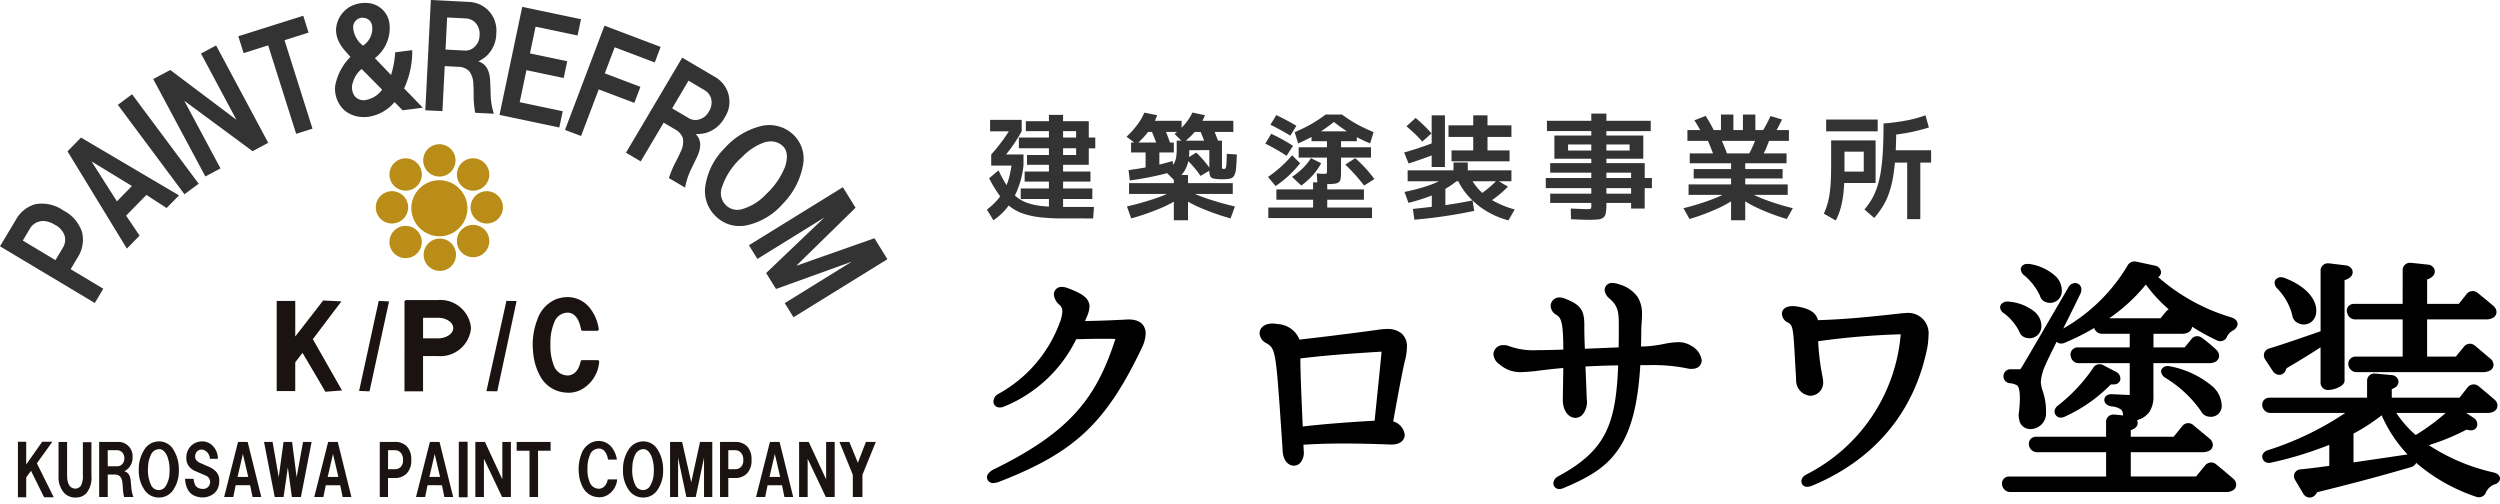
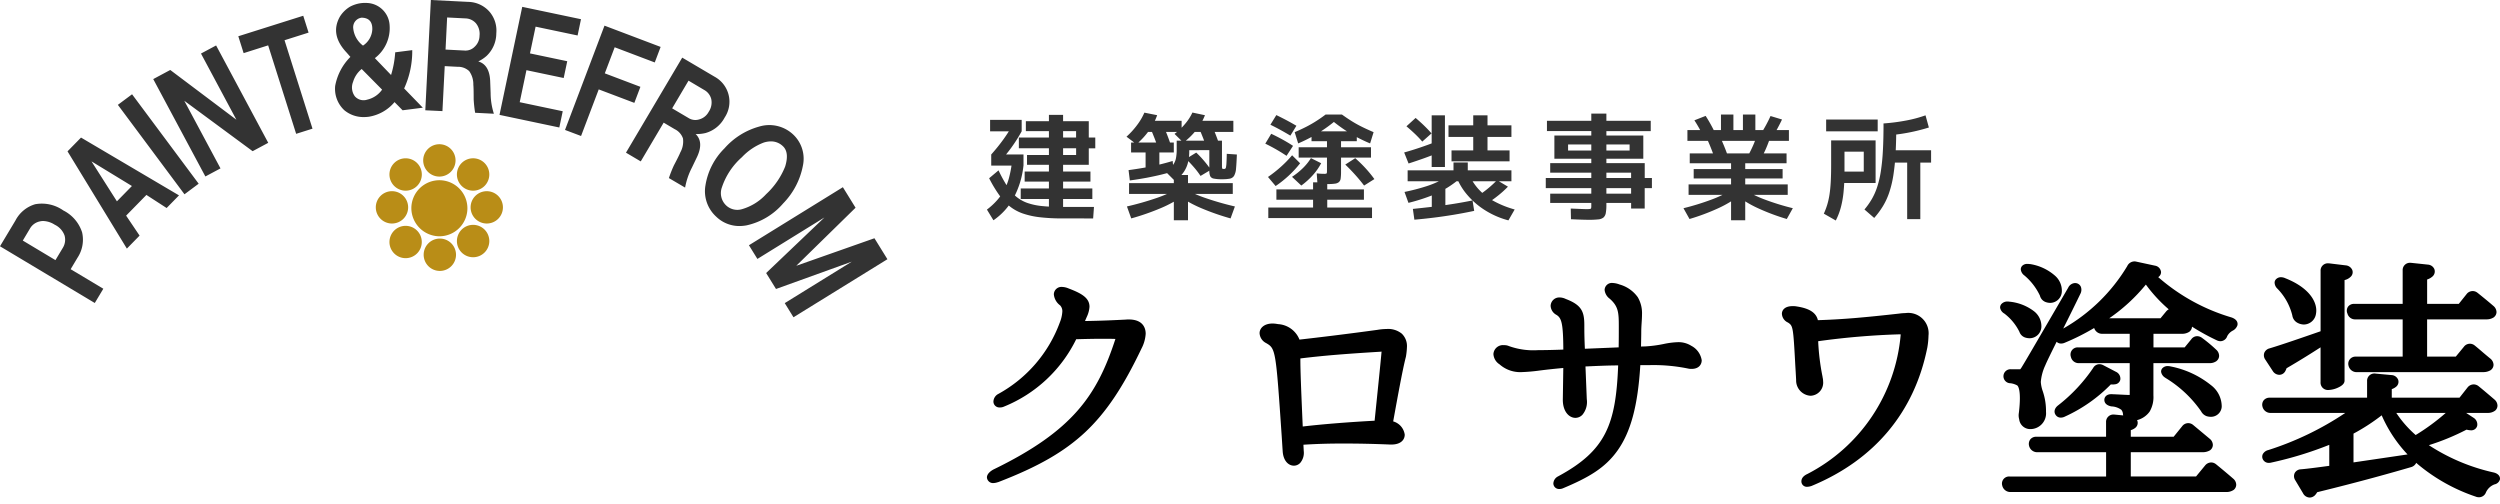
<svg xmlns="http://www.w3.org/2000/svg" id="グループ_36627" data-name="グループ 36627" width="301.49" height="60.81" viewBox="0 0 301.49 60.81">
  <g id="グループ_36528" data-name="グループ 36528" transform="translate(119.02 13.572)">
    <path id="合体_55" data-name="合体 55" d="M158.711,27.949l-.928-1.553a.886.886,0,0,1-.072-.873.867.867,0,0,1,.727-.451c.91-.078,2.084-.236,3.443-.42V22.121a44.08,44.08,0,0,1-6.98,2.135,1.171,1.171,0,0,1-.3.039.777.777,0,0,1-.754-.486.7.7,0,0,1,.016-.564,1.013,1.013,0,0,1,.654-.492,36.57,36.57,0,0,0,9.295-4.482h-8.992a.986.986,0,0,1-1-.783.862.862,0,0,1,.152-.736.9.9,0,0,1,.727-.318h11.742v-1.99a.879.879,0,0,1,.9-.928.8.8,0,0,1,.123.012l1.918.178a.9.9,0,0,1,.811.582.764.764,0,0,1-.252.826l-.023.018a1.572,1.572,0,0,1-.5.268v1.035h8.166l.973-1.236a.96.96,0,0,1,.736-.369.97.97,0,0,1,.576.2l.012.012c.5.4,1.336,1.113,1.906,1.6a1,1,0,0,1,.379.744.8.8,0,0,1-.291.615l-.027.016a1.41,1.41,0,0,1-.871.252h-2.594l.889.582a.945.945,0,0,1,.453.949.714.714,0,0,1-.6.559l-.045.012h-.045a2.479,2.479,0,0,1-.6-.084,28.213,28.213,0,0,1-4.545,1.873,23.677,23.677,0,0,0,7.781,3.285c.5.107.8.4.8.756v.061l-.018.057a.841.841,0,0,1-.621.564.769.769,0,0,0-.078.027,1.836,1.836,0,0,0-.982.951.89.89,0,0,1-.834.58,1.09,1.09,0,0,1-.346-.055l-.006-.006a21.663,21.663,0,0,1-7.059-3.947c-.051-.049-.105-.094-.162-.139a.964.964,0,0,1-.648.52l-.018.006c-2.246.654-5.852,1.682-11.277,3.012a1.763,1.763,0,0,1-.3.4l-.027.023-.027.021a.9.9,0,0,1-.549.2A.929.929,0,0,1,158.711,27.949Zm6.092-7.182v3.471l6.518-.961a16.387,16.387,0,0,1-3.119-4.717A23.965,23.965,0,0,1,164.8,20.768Zm7.5.168a25.9,25.9,0,0,0,3.627-2.666h-5.969A13.244,13.244,0,0,0,172.3,20.936Zm-48.865,6.875a1,1,0,0,1-.994-.771l-.006-.023a.855.855,0,0,1,.883-1.078h11.646V23.01h-8.287a1,1,0,0,1-1-.766l-.006-.023a.916.916,0,0,1,.162-.771.9.9,0,0,1,.717-.307h8.41v-1.75a.88.88,0,0,1,.912-.928c.039,0,.078.006.117.006l1.039.1a.287.287,0,0,1-.012-.062l-.01-.033-.006-.033a.9.9,0,0,0-.2-.549,2.18,2.18,0,0,0-1.158-.408l-.039,0c-.7-.141-.85-.51-.85-.795,0-.33.264-.682.84-.682a1.241,1.241,0,0,1,.145.006c.184.006.4.018.627.027.564.029,1.207.063,1.408.063h.039V12.268h-6.127a.955.955,0,0,1-.967-.76.863.863,0,0,1,.873-1.141h6.221V8.729h-3.309a1,1,0,0,1-.979-.7A27.634,27.634,0,0,1,130,9.8a1.113,1.113,0,0,1-.457.105A.771.771,0,0,1,129,9.691c-.67,1.352-1.219,2.465-1.375,2.861l-.006.01a5.841,5.841,0,0,0-.525,1.969,4.12,4.12,0,0,0,.236,1.123,7.385,7.385,0,0,1,.391,2.492,1.9,1.9,0,0,1-1.973,2.074,1.337,1.337,0,0,1-1.264-1.186,1.756,1.756,0,0,1-.039-.76c.363-3-.184-3.314-.207-3.326l-.021-.01a2.243,2.243,0,0,0-.783-.246.845.845,0,1,1,.1-1.684h1.078a2.13,2.13,0,0,0,.207-.3c.508-.834.508-.834,5.572-9.529a.966.966,0,0,1,.838-.57.859.859,0,0,1,.264.045l.027.012a.732.732,0,0,1,.408.406,1.039,1.039,0,0,1-.045.8l-.006.01c-.553,1.152-1.324,2.705-2.08,4.215A21.194,21.194,0,0,0,137.518.564.963.963,0,0,1,138.391,0a.927.927,0,0,1,.25.033l2.23.48a.868.868,0,0,1,.721.754.7.7,0,0,1-.34.627,23.5,23.5,0,0,0,8.857,4.867l.029.012c.76.285.7.777.67.916a1.139,1.139,0,0,1-.6.676,1.6,1.6,0,0,0-.633.643.876.876,0,0,1-.814.615,1.042,1.042,0,0,1-.414-.094l-.012-.006a26.715,26.715,0,0,1-3.006-1.654.831.831,0,0,1-.3.592L145,8.488l-.033.018a1.553,1.553,0,0,1-.828.223h-3.459v1.639h3.762l.8-.979a.872.872,0,0,1,.709-.375,1.019,1.019,0,0,1,.609.225,17.82,17.82,0,0,1,1.7,1.42l.012.01a1.011,1.011,0,0,1,.324.738.8.8,0,0,1-.3.592l-.021.023a1.4,1.4,0,0,1-.84.246h-6.762v3.885a3.482,3.482,0,0,1-.453,1.955,2.688,2.688,0,0,1-1.52,1.033.885.885,0,0,1,.045.107.763.763,0,0,1-.252.816l-.018.016a1.653,1.653,0,0,1-.531.27v.793h5.17l1.029-1.27a.906.906,0,0,1,1.307-.162l.023.018,1.984,1.654a.99.99,0,0,1,.385.744.8.8,0,0,1-.295.613l-.035.029-.033.021a1.708,1.708,0,0,1-.855.219h-8.68v2.928h7.869l1.09-1.324a.961.961,0,0,1,.732-.369.928.928,0,0,1,.576.207l.018.012c.418.34,1.318,1.084,2.051,1.721a.981.981,0,0,1,.379.738.807.807,0,0,1-.289.619l-.035.023-.033.021a1.55,1.55,0,0,1-.832.225Zm11.9-20.953h6.188l.67-.811a1.07,1.07,0,0,1,.324-.27,17.655,17.655,0,0,1-2.756-2.984A21.157,21.157,0,0,1,135.344,6.857ZM68.309,26.771a1.009,1.009,0,0,1,.564-.846l.029-.016c5.74-3.1,6.947-6.248,7.221-13.369-1.437.012-2.693.072-3.818.123a.879.879,0,0,0-.123.006l.158,3.939a2.406,2.406,0,0,1-.521,1.879,1.168,1.168,0,0,1-.848.379c-.756,0-1.521-.748-1.521-2.18v-.006l.057-3.828c-1.135.1-2.051.207-2.807.3a21.172,21.172,0,0,1-2.3.2,3.757,3.757,0,0,1-2.588-.945,1.579,1.579,0,0,1-.732-1.234A1.152,1.152,0,0,1,62.363,10.1a1.313,1.313,0,0,1,.564.1,8.707,8.707,0,0,0,3.543.5c.754,0,1.727-.018,3.041-.068-.018-3.2-.219-3.816-.84-4.191a1.3,1.3,0,0,1-.691-1.09,1.046,1.046,0,0,1,1.1-1.006,1.783,1.783,0,0,1,.727.184c1.924.732,2.236,1.533,2.236,3.164,0,.643,0,1.363.066,2.84l4.074-.168c.018-.816.018-1.66.018-2.549,0-1.631-.045-2.393-1.084-3.309a1.5,1.5,0,0,1-.627-1.072.872.872,0,0,1,.979-.834,2.627,2.627,0,0,1,.822.18,4.024,4.024,0,0,1,2.2,1.537A3.8,3.8,0,0,1,79,6.371c0,.34-.023.693-.045,1.033s-.045.711-.045,1.068c0,.418-.012.82-.018,1.207-.006.2-.006.4-.012.586l.531-.016a15.019,15.019,0,0,0,2.17-.285,9.681,9.681,0,0,1,1.748-.225,2.882,2.882,0,0,1,1.621.441A2.377,2.377,0,0,1,86.2,11.92c0,.48-.318,1.041-1.219,1.041a1.658,1.658,0,0,1-.445-.045,20.777,20.777,0,0,0-4.684-.408H78.795c-.291,4.861-1.146,8.047-2.75,10.3-1.51,2.129-3.543,3.275-6.545,4.537a1.078,1.078,0,0,1-.48.1A.681.681,0,0,1,68.309,26.771Zm29.912-.242c0-.373.246-.676.732-.9a20.9,20.9,0,0,0,11.24-16.768V8.807a.217.217,0,0,0-.1-.016,90.778,90.778,0,0,0-9.848.832,27.628,27.628,0,0,0,.525,4.275v.012c.006.039.012.072.018.111a1.962,1.962,0,0,1,.051.42,1.577,1.577,0,0,1-1.521,1.76,1.851,1.851,0,0,1-1.732-1.91c-.033-.643-.066-1.219-.1-1.744-.25-4.7-.279-4.773-.883-5.176a1.215,1.215,0,0,1-.732-1.062c0-.424.336-.916,1.281-.916a2.383,2.383,0,0,1,.52.039c1.52.234,2.33.754,2.537,1.654,3.141-.1,5.713-.34,9.787-.793a6.339,6.339,0,0,1,.775-.062,2.456,2.456,0,0,1,2.779,2.717,9.517,9.517,0,0,1-.152,1.492l-.006.018c-1.564,7.729-6.365,13.463-13.887,16.594l-.035.016a1.757,1.757,0,0,1-.547.111A.651.651,0,0,1,98.221,26.529ZM0,26.049c0-.475.537-.82.771-.949l.023-.012c9.584-4.656,12.5-8.965,14.7-15.738-.465-.021-1.018-.021-1.645-.021-.838,0-1.85.021-3.084.055a16.647,16.647,0,0,1-8.7,8.121,1.1,1.1,0,0,1-.514.105A.715.715,0,0,1,.783,16.9a1.083,1.083,0,0,1,.631-.939l.006-.006a16.2,16.2,0,0,0,7.373-8.6,4.185,4.185,0,0,0,.3-1.291A1.029,1.029,0,0,0,8.826,5.3,1.859,1.859,0,0,1,8.07,3.973a.912.912,0,0,1,1.008-.895,2.164,2.164,0,0,1,.781.186c1.588.6,2.51,1.15,2.51,2.207a3.327,3.327,0,0,1-.336,1.236l-.006.016-.2.465c1.816-.023,3.65-.107,4.936-.174C16.879,7,17,7,17.1,7c1.85,0,2.045,1.2,2.045,1.717a4.354,4.354,0,0,1-.463,1.705l-.006.01c-2.27,4.768-4.314,7.8-6.824,10.162-2.533,2.363-5.668,4.168-10.486,6.02l-.021,0a1.854,1.854,0,0,1-.576.117A.733.733,0,0,1,0,26.049Zm35.67-3.113c-.045-.664-.084-1.291-.123-1.883-.7-10.334-.732-10.541-1.85-11.189l-.006-.006a1.421,1.421,0,0,1-.811-1.207c0-.559.492-1.162,1.582-1.162a3.61,3.61,0,0,1,.559.057l.1.016a2.964,2.964,0,0,1,2.57,1.867c2.135-.24,5.6-.654,9.424-1.18a6.95,6.95,0,0,1,1.09-.1,2.606,2.606,0,0,1,1.826.564,2.071,2.071,0,0,1,.621,1.615,8.4,8.4,0,0,1-.123,1.156l-.012.051c-.4,1.559-.943,4.566-1.525,7.758a1.928,1.928,0,0,1,1.393,1.6c0,.576-.426,1.191-1.615,1.191h-.135c-2.012-.084-3.857-.123-5.65-.123-1.756,0-3.264.045-4.818.145l.039.75a1.882,1.882,0,0,1-.43,1.447,1.05,1.05,0,0,1-.76.33C36.408,24.631,35.76,24.109,35.67,22.936ZM37.8,11.7c-.006,1.3.078,3.5.285,8.209,2.48-.289,5.455-.525,8.668-.7.363-3.527.766-7.445.822-8.16a.853.853,0,0,1,.027-.168H47.6C43.119,11.154,40.654,11.355,37.8,11.7ZM128.877,18.5c-.213-.3-.189-.77.324-1.156a19.693,19.693,0,0,0,4.2-4.488.868.868,0,0,1,.76-.463,1.036,1.036,0,0,1,.5.139l1.5.783a.9.9,0,0,1,.52.949.714.714,0,0,1-.654.555,1.551,1.551,0,0,1-.486.01,18.35,18.35,0,0,1-5.521,3.873,1.1,1.1,0,0,1-.514.135A.725.725,0,0,1,128.877,18.5Zm18.248.174a1.214,1.214,0,0,1-.682-.564l-.033-.057a14.1,14.1,0,0,0-4.275-4l-.033-.027a1.029,1.029,0,0,1-.5-.7.589.589,0,0,1,.174-.465.854.854,0,0,1,.631-.24,1.636,1.636,0,0,1,.352.045,11.207,11.207,0,0,1,4.852,2.252,3.231,3.231,0,0,1,1.3,2.615,1.3,1.3,0,0,1-1.314,1.207A1.76,1.76,0,0,1,147.125,18.672Zm13.705-4.113v-4.2c-1.045.676-2.432,1.549-4.1,2.521a1.937,1.937,0,0,1-.189.412l-.012.018-.016.021a.818.818,0,0,1-.66.342.947.947,0,0,1-.787-.459l-.9-1.375a.9.9,0,0,1-.123-.814.922.922,0,0,1,.643-.543c1.393-.414,3.867-1.27,6.148-2.062V1.15a.874.874,0,0,1,.91-.922.907.907,0,0,1,.123.006h.006l1.979.24a.943.943,0,0,1,.8.553.744.744,0,0,1-.145.777,1.532,1.532,0,0,1-.783.447V14.379c0,.32-.252.594-.777.834a3,3,0,0,1-1.223.295A.888.888,0,0,1,160.83,14.559Zm4.369-1.207a1,1,0,0,1-.994-.771l-.006-.021a.863.863,0,0,1,.883-1.08h5.65V6.99h-5.711a.948.948,0,0,1-.951-.709l-.033-.072-.016-.062a.852.852,0,0,1,.145-.715.889.889,0,0,1,.732-.312h5.834V1.09a.874.874,0,0,1,.906-.924.907.907,0,0,1,.123.006l2.012.213a.919.919,0,0,1,.771.52.8.8,0,0,1-.129.822l-.021.027-.018.018a1.751,1.751,0,0,1-.693.408V5.119H177.5l.938-1.174a.917.917,0,0,1,1.309-.168l.018.012c.52.418,1.273,1.027,1.9,1.57a1,1,0,0,1,.385.748.8.8,0,0,1-.3.609l-.027.029-.039.021a1.546,1.546,0,0,1-.826.223h-7.178v4.488h3.461l.967-1.174a.9.9,0,0,1,1.313-.162l.012.006c.234.191.547.453.877.738s.666.564.984.826l.01.006a1.012,1.012,0,0,1,.387.744.8.8,0,0,1-.3.615l-.033.027-.033.021a1.664,1.664,0,0,1-.861.225ZM125.256,9.193a1.1,1.1,0,0,1-.744-.705,6.244,6.244,0,0,0-1.816-2.2,1.012,1.012,0,0,1-.508-.682.617.617,0,0,1,.178-.492.975.975,0,0,1,.717-.279,1.226,1.226,0,0,1,.184.016h.006a5.782,5.782,0,0,1,3.008,1.164,2.279,2.279,0,0,1,.883,1.85,1.428,1.428,0,0,1-1.426,1.4A1.78,1.78,0,0,1,125.256,9.193ZM158,7.377a1.182,1.182,0,0,1-.57-.828l-.006-.033a7.009,7.009,0,0,0-1.793-3.225l-.012-.012a1.033,1.033,0,0,1-.33-.76.613.613,0,0,1,.258-.447.818.818,0,0,1,.508-.168,1.339,1.339,0,0,1,.475.1l.006.006c3.131,1.225,3.969,3.08,3.744,4.293a1.5,1.5,0,0,1-1.453,1.307A1.681,1.681,0,0,1,158,7.377ZM127.648,4.889l-.023-.01a1.094,1.094,0,0,1-.637-.75A7.185,7.185,0,0,0,125.121,1.7a1.042,1.042,0,0,1-.441-.721.609.609,0,0,1,.18-.457A.834.834,0,0,1,125.469.3a2.21,2.21,0,0,1,.307.023l.051,0a5.946,5.946,0,0,1,2.979,1.4,2.4,2.4,0,0,1,.822,1.928A1.419,1.419,0,0,1,128.213,5,1.668,1.668,0,0,1,127.648,4.889Z" transform="translate(0 17.954)" />
    <path id="パス_57629" data-name="パス 57629" d="M-49.518-.154v-1.12h-3.4V-2.548h3.4v-.826h-2.926V-4.592h2.926v-2.8h-3.626v-1.3h3.626v-2.73h1.708v2.73h1.568v-.77H-52.3v-1.2h7.588v1.974h.784v1.3h-.784V-5.4h-7.448V-6.58h5.922v-.812H-47.81v2.8h3.3v1.218h-3.3v.826h3.528v1.274H-47.81v1.12ZM-56.21,1.288-56.994,0a8.33,8.33,0,0,0,1.2-1.1,6.606,6.606,0,0,0,.882-1.253,6.811,6.811,0,0,0,.581-1.477,13.488,13.488,0,0,0,.343-1.785l1.4.308A10.547,10.547,0,0,1-53.8-1.365,7.736,7.736,0,0,1-56.21,1.288Zm-.266-6.594V-6.65h3.892v1.344Zm8.6,6.37A23.244,23.244,0,0,1-50.6.924,9.74,9.74,0,0,1-52.668.469a5.3,5.3,0,0,1-1.589-.875A7.018,7.018,0,0,1-55.545-1.8,15.858,15.858,0,0,1-56.728-3.78l1.134-.952a16.636,16.636,0,0,0,1.036,1.9,5.592,5.592,0,0,0,1.092,1.267,4.41,4.41,0,0,0,1.351.763,7.647,7.647,0,0,0,1.792.378q1.029.105,2.443.105h3.794l-.1,1.386Zm-7.742-6.622-.854-1.092A22.457,22.457,0,0,0-55-8.477a19.247,19.247,0,0,0,1.211-1.911l.98.952a17.939,17.939,0,0,1-1.26,1.988A22.733,22.733,0,0,1-55.622-5.558Zm-.994-3.878v-1.386h3.808v1.386ZM-34.454,1.288V-1.89h-5.4v-1.3h5.4v-.98h1.708v.98h5.4v1.3h-5.4V1.288Zm-5.138-.224L-40.11-.378a35.416,35.416,0,0,0,3.563-1.015,14.419,14.419,0,0,0,2.471-1.1l.644.9A14.24,14.24,0,0,1-35.973-.2,29.129,29.129,0,0,1-39.592,1.064Zm-.168-4.578-.154-1.246q1.036-.14,2.016-.315t1.827-.385q.847-.21,1.477-.406l.112,1.232q-.6.2-1.442.406t-1.82.392Q-38.724-3.654-39.76-3.514Zm1.9-1.316V-6.888h-1.75v-1.2h5.152v1.2H-36.2V-4.83Zm10.248,5.894A29.4,29.4,0,0,1-31.213-.2,14.747,14.747,0,0,1-33.768-1.6l.644-.9a14.419,14.419,0,0,0,2.471,1.1A35.416,35.416,0,0,0-27.09-.378ZM-38.962-7.882l-1.2-.91a9.583,9.583,0,0,0,1.274-1.4,7.276,7.276,0,0,0,.882-1.5l1.54.308a6.936,6.936,0,0,1-.98,1.855A9.259,9.259,0,0,1-38.962-7.882Zm2.548.28q-.182-.532-.4-1.085t-.441-1.071l1.5-.462q.224.518.441,1.064t.4,1.078Zm-1.568-1.764V-10.71h4.466v1.344Zm6.748,5.306a10.065,10.065,0,0,0-.812-1.064q-.462-.532-.938-.994l1.232-.756A12.325,12.325,0,0,1-30.8-5.866,12.427,12.427,0,0,1-29.988-4.8Zm-3.122.574-1.078-1.078a4.677,4.677,0,0,0,.84-.77,1.985,1.985,0,0,0,.385-.805,5.189,5.189,0,0,0,.1-1.141V-8.316h5.46v3.08A1.383,1.383,0,0,0-28.63-5a.1.1,0,0,0,.063.084.651.651,0,0,0,.161.014.289.289,0,0,0,.154-.035.315.315,0,0,0,.091-.2,3.887,3.887,0,0,0,.056-.539q.021-.378.035-1.05l1.218.084q-.042,1.078-.1,1.687a2.1,2.1,0,0,1-.238.882.769.769,0,0,1-.518.343,4.969,4.969,0,0,1-.945.07,4.69,4.69,0,0,1-.98-.077.588.588,0,0,1-.441-.308,1.706,1.706,0,0,1-.1-.679v-2.45l-2.422.014v.112a5.313,5.313,0,0,1-.2,1.547A3.5,3.5,0,0,1-33.4-4.34,3.777,3.777,0,0,1-34.356-3.486Zm1.05-4.592-1.064-1.05a7.438,7.438,0,0,0,1.288-1.225,5.96,5.96,0,0,0,.868-1.351l1.512.322a6.543,6.543,0,0,1-1.015,1.75A8.493,8.493,0,0,1-33.306-8.078Zm2.758.476q-.182-.532-.4-1.085t-.441-1.071l1.5-.462q.224.518.441,1.064t.4,1.078Zm-1.6-1.764V-10.71h4.872v1.344Zm9.086,10.388V-.252h5.4V-1.19h-4.424V-2.436h4.424V-3.29h1.708v.854h4.424V-1.19h-4.424v.938h5.4V1.022Zm.882-3.864L-23.1-3.934A15.309,15.309,0,0,0-21.5-5.2a13.519,13.519,0,0,0,1.309-1.351l.966.966A12.672,12.672,0,0,1-20.594-4.1,12.994,12.994,0,0,1-22.176-2.842Zm1.316-3.64q-.56-.378-1.19-.742t-1.372-.728l.714-1.19q.742.35,1.4.714t1.232.742ZM-19.082-2.9l-1.12-1.05a8.423,8.423,0,0,0,1.316-1.057,6.4,6.4,0,0,0,.966-1.2l1.232.616A6.944,6.944,0,0,1-17.7-4.144,8.855,8.855,0,0,1-19.082-2.9ZM-20.4-8.918q-.532-.322-1.141-.658t-1.267-.658l.714-1.162q.672.322,1.274.644t1.148.644Zm4.536,5.838q-.154,0-.448-.014t-.826-.056l-.084-1.218q.392.042.6.049t.294.007a.932.932,0,0,0,.238-.021A.119.119,0,0,0-16-4.438a2.073,2.073,0,0,0,.014-.294v-1.54H-19.4V-7.518h3.416v-.728H-17.85v-1.19h5.46v1.19h-1.9v.728h3.612v1.246h-3.612v1.694a6.1,6.1,0,0,1-.042.8.719.719,0,0,1-.2.448.9.9,0,0,1-.476.2A5.772,5.772,0,0,1-15.862-3.08Zm4.354.182q-.5-.658-1.078-1.3t-1.19-1.232l1.2-.77a15.8,15.8,0,0,1,1.26,1.232,14.753,14.753,0,0,1,1.05,1.288ZM-19.46-7.98l-.42-1.358q.756-.322,1.386-.644t1.2-.686q.574-.364,1.148-.8h1.96q.6.434,1.183.8a13.884,13.884,0,0,0,1.218.679q.637.315,1.421.651l-.42,1.358a17.8,17.8,0,0,1-2.331-1.169,18.756,18.756,0,0,1-2.037-1.421,18.068,18.068,0,0,1-2.016,1.421A18.2,18.2,0,0,1-19.46-7.98ZM-.966-5.824V-7.14H1.652V-8.764H-1.33v-1.4H1.652v-1.2H3.374v1.2H6.258v1.4H3.374V-7.14h2.66v1.316Zm-4.48,7.042-.182-1.3Q-4.48-.2-3.3-.336T-.889-.665Q.336-.854,1.568-1.106l.2,1.26Q.518.42-.707.623t-2.415.35Q-4.312,1.12-5.446,1.218ZM-3.346.1v-2.73h1.638V.1ZM-6.16-.812l-.476-1.316A25.122,25.122,0,0,0-4-2.814a11.286,11.286,0,0,0,1.918-.812A8.864,8.864,0,0,0-.63-4.62l.77.784A11.809,11.809,0,0,1-1.5-2.625a12.455,12.455,0,0,1-2.03.994A22.513,22.513,0,0,1-6.16-.812Zm.014-4.746-.532-1.33q.994-.28,1.883-.581t1.687-.609l.434,1.26q-.784.336-1.652.644T-6.146-5.558Zm-.112,2.142V-4.732h5.53v-.952H.994v.952H6.258v1.316ZM-4.494-8.2q-.42-.49-.9-.945t-1.008-.9l1.106-1.008q.56.476,1.029.931t.889.931ZM5.894,1.3A10.019,10.019,0,0,1,3.087.084a9.369,9.369,0,0,1-2.2-1.911A7.463,7.463,0,0,1-.462-4.186L.966-4.62A7.278,7.278,0,0,0,2.191-2.576a7.028,7.028,0,0,0,1.848,1.5A11.789,11.789,0,0,0,6.65-.014ZM-3.36-5.138v-6.23h1.6v6.23ZM3.416-.8l-1.19-.868a12.263,12.263,0,0,0,1.232-.9,13.506,13.506,0,0,0,1.064-.98l1.316.784A12.783,12.783,0,0,1,4.7-1.729,15.069,15.069,0,0,1,3.416-.8Zm12.11,2.03q-.266,0-.728-.014T13.44,1.162L13.412-.126q.714.028,1.183.049t.735.021a2.591,2.591,0,0,0,.406-.021q.112-.021.133-.1a1.107,1.107,0,0,0,.021-.259v-9.03H10.542V-10.71H15.89v-.868h1.82v.868h5.348v1.246H17.71V-.588A5.546,5.546,0,0,1,17.64.4a.934.934,0,0,1-.28.553,1.185,1.185,0,0,1-.651.231A11.24,11.24,0,0,1,15.526,1.232ZM20.692-.126V-.8H10.934v-1.12h9.758V-2.59H10.4V-3.808h10.29v-.644H10.934V-5.6h11.4v1.792H23.2V-2.59H22.33V-.126ZM11.438-6.132v-2.8H22.162v2.8H13.09v-.994h7.42v-.728H13.09v1.722Zm21.308,7.42V-1.778H27.622v-1.26h5.124v-.714H28.238V-4.886h4.508v-.7H27.762v-1.19H39.438v1.19H34.454v.7h4.508v1.134H34.454v.714h5.124v1.26H34.454V1.288Zm-5.012-.154-.728-1.3A30.345,30.345,0,0,0,30.366-1.2,13.254,13.254,0,0,0,32.69-2.31l.952.714A13.629,13.629,0,0,1,31.164-.147,25.738,25.738,0,0,1,27.734,1.134Zm11.732,0a25.737,25.737,0,0,1-3.43-1.281A13.63,13.63,0,0,1,33.558-1.6l.952-.714A13.856,13.856,0,0,0,36.841-1.2,29.88,29.88,0,0,0,40.194-.168ZM30.842-5.992q-.238-.714-.525-1.435t-.609-1.407L31.318-9q.322.686.616,1.407t.532,1.435Zm-1.316-2.59q-.266-.574-.574-1.134t-.63-1.05L29.68-11.3q.322.5.637,1.071T30.9-9.072Zm6.692,2.646-1.624-.238q.28-.462.5-.9t.413-.9Q35.7-8.442,35.868-9l1.638.168a15.31,15.31,0,0,1-.56,1.5A11,11,0,0,1,36.218-5.936ZM27.482-8.288v-1.3h4.046v-1.876h1.5V-9.59h1.148v-1.876h1.5V-9.59h4.046v1.3Zm10.192-.364L36.3-9.072q.35-.546.658-1.113t.546-1.1l1.386.42q-.252.532-.56,1.1T37.674-8.652Zm7.7,9.968L43.932.49a8.612,8.612,0,0,0,.406-1.064,8.789,8.789,0,0,0,.273-1.211q.105-.665.154-1.54t.049-2.051V-8.344h5.362v5.138H45.458V-4.578h3.29V-6.986H46.424v2.338a24.949,24.949,0,0,1-.112,2.527A11.55,11.55,0,0,1,45.969-.21,7.922,7.922,0,0,1,45.374,1.316Zm4.634-.308L48.832-.014a8.762,8.762,0,0,0,.9-1.274,7.848,7.848,0,0,0,.644-1.47,12.153,12.153,0,0,0,.434-1.876,24.7,24.7,0,0,0,.245-2.478q.077-1.414.077-3.276h1.54q0,2.016-.084,3.556a26.068,26.068,0,0,1-.273,2.709,12.755,12.755,0,0,1-.5,2.072,8.258,8.258,0,0,1-.756,1.638A10.22,10.22,0,0,1,50.008,1.008Zm3.976.14V-5.67H51.618V-7.154h5.25V-5.67h-1.3V1.148ZM44.212-9.436v-1.428h6.216v1.428Zm6.93.518-.014-1.47a23.768,23.768,0,0,0,2.786-.364,15.1,15.1,0,0,0,2.282-.616L56.6-9.9A22.412,22.412,0,0,1,51.142-8.918Z" transform="translate(56.994 11.704)" fill="#333" />
  </g>
  <g id="グループ_36523" data-name="グループ 36523">
    <g id="グループ_35073" data-name="グループ 35073">
-       <path id="合体_44" data-name="合体 44" d="M73.65,23.237a4.021,4.021,0,0,1-.677-2.418,4.3,4.3,0,0,1,.645-2.385A2.1,2.1,0,0,1,75.39,17.4a2,2,0,0,1,1.741.967,4.423,4.423,0,0,1,.677,2.482A4.036,4.036,0,0,1,77.1,23.3a2.025,2.025,0,0,1-1.709.87A2.065,2.065,0,0,1,73.65,23.237Zm.806-4.255A3.49,3.49,0,0,0,74.1,20.5a4.161,4.161,0,0,0,.355,2.159,1.012,1.012,0,0,0,.934.612.972.972,0,0,0,.838-.483,3.16,3.16,0,0,0,.451-1.644,4.571,4.571,0,0,0-.29-2q-.387-.805-.935-.806A1.1,1.1,0,0,0,74.456,18.983Zm-59.2,4.254a4.021,4.021,0,0,1-.677-2.417,4.3,4.3,0,0,1,.645-2.385A2.094,2.094,0,0,1,16.991,17.4a2,2,0,0,1,1.74.967,4.424,4.424,0,0,1,.677,2.482A4.036,4.036,0,0,1,18.7,23.3a2.025,2.025,0,0,1-1.708.87A2.063,2.063,0,0,1,15.251,23.237Zm.806-4.254A3.493,3.493,0,0,0,15.7,20.5a4.166,4.166,0,0,0,.355,2.16,1.012,1.012,0,0,0,.935.612.972.972,0,0,0,.838-.484,3.159,3.159,0,0,0,.451-1.644,4.567,4.567,0,0,0-.29-2q-.387-.805-.935-.806A1.1,1.1,0,0,0,16.057,18.983ZM5.61,23.656A2.886,2.886,0,0,1,4.9,21.529V17.468H5.932V21.5q0,1.386.806,1.579a.827.827,0,0,0,.87-.355A2.415,2.415,0,0,0,7.834,21.5v-4H8.866v4.029a2.96,2.96,0,0,1-.612,2.127A1.712,1.712,0,0,1,7,24.172,1.872,1.872,0,0,1,5.61,23.656Zm15.928.387q-1.257-.354-1.386-2.127h1.031a2.424,2.424,0,0,0,.193.741.811.811,0,0,0,.451.387,1.248,1.248,0,0,0,.838.032.838.838,0,0,0,0-1.547l-1.354-.58a1.961,1.961,0,0,1-.58-.419,1.566,1.566,0,0,1-.419-1.16,1.986,1.986,0,0,1,.386-1.225,1.9,1.9,0,0,1,1.45-.741,1.74,1.74,0,0,1,1.418.612,2.2,2.2,0,0,1,.548,1.483H23.15a1.161,1.161,0,0,0-.742-1.064.758.758,0,0,0-.709.1.84.84,0,0,0-.322.741.618.618,0,0,0,.193.451,1.505,1.505,0,0,0,.516.322l1.1.483a2.589,2.589,0,0,1,.677.483,1.527,1.527,0,0,1,.419,1.128,2.15,2.15,0,0,1-.194.967,1.646,1.646,0,0,1-.58.677,2.233,2.233,0,0,1-1.227.373A2.545,2.545,0,0,1,21.538,24.043Zm31.631.1v-6.7h1.063v6.7Zm-50.01,0L1.579,20.949,1,21.754V24.14H0v-6.7H1v2.74l1.934-2.74H4.158L2.288,20.046,4.319,24.14Zm66.3-.1a2.163,2.163,0,0,1-1.289-1.031,4.112,4.112,0,0,1-.516-1.709,4.978,4.978,0,0,1,.29-2.353A2.351,2.351,0,0,1,69.269,17.5a2,2,0,0,1,2.385.677,3.084,3.084,0,0,1,.58,1.418H71.171q-.226-1.192-.967-1.321a1.149,1.149,0,0,0-1.225.774,3.927,3.927,0,0,0-.29,1.612,4.028,4.028,0,0,0,.258,1.644,1.2,1.2,0,0,0,1.193.806q.774-.1,1-1.128h1.128a2.424,2.424,0,0,1-1.128,1.869,1.839,1.839,0,0,1-1.008.287A2.594,2.594,0,0,1,69.463,24.043Zm31.227.064V21.432l-1.612-3.965h1.193l1.031,2.514.967-2.514h1.193l-1.611,3.965v2.675Zm-3.257,0L95.241,19.5v4.609H94.209v-6.64h1.16l2.1,4.513V17.468H98.5v6.64Zm-4.991,0-.29-1.418h-1.74l-.29,1.418h-1.1l1.676-6.64h1.16l1.644,6.64ZM90.637,21.69h1.289l-.645-2.772Zm-5.966,2.417v-6.64h1.8a1.964,1.964,0,0,1,1.45.516,2.235,2.235,0,0,1,.548,1.644,2.232,2.232,0,0,1-.548,1.644,1.96,1.96,0,0,1-1.45.548H85.67v2.288Zm1-3.352h.87a.925.925,0,0,0,.676-.29,1.151,1.151,0,0,0,.258-.838,1.182,1.182,0,0,0-.29-.87.893.893,0,0,0-.644-.29h-.87Zm-2.929,3.352V19.369l-1,4.738H80.614l-1-4.738v4.738h-.967v-6.64H80.1l1.1,4.867,1.063-4.867H83.74v6.64Zm-21.046,0V18.532H60.147V17.468h4.094v1.064H62.726v5.576Zm-3.306,0L56.2,19.5v4.609H55.165v-6.64h1.16l2.095,4.512V17.468h1.032v6.64Zm-6.962,0-.29-1.418H49.4l-.29,1.418h-1.1l1.676-6.64h1.16l1.644,6.64ZM49.621,21.69H50.91l-.645-2.772Zm-5.983,2.417v-6.64h1.8a1.963,1.963,0,0,1,1.45.516,2.234,2.234,0,0,1,.548,1.644,2.233,2.233,0,0,1-.548,1.644,1.959,1.959,0,0,1-1.45.548h-.806v2.288Zm1-3.352h.87a.927.927,0,0,0,.676-.29,1.151,1.151,0,0,0,.258-.838,1.182,1.182,0,0,0-.29-.87.893.893,0,0,0-.644-.29h-.87Zm-5.479,3.352-.29-1.418h-1.74l-.29,1.418h-1.1l1.676-6.64h1.16l1.644,6.64Zm-1.8-2.417h1.289L38,18.918Zm-4.322,2.417-.483-3.578-.516,3.578H30.969l-1.289-6.64h1.032l.741,4.255.58-4.255h1.032l.548,4.255.773-4.255h1.031l-1.289,6.64Zm-4.74,0L28,22.689H26.261l-.29,1.418h-1.1l1.676-6.64h1.16l1.644,6.64ZM26.487,21.69h1.289l-.645-2.772ZM12.8,24.107a7.048,7.048,0,0,1-.129-.806q-.033-.677-.065-.87a1.352,1.352,0,0,0-.29-.806.969.969,0,0,0-.709-.226h-.773v2.707H9.8v-6.64h2.256a1.712,1.712,0,0,1,1.773,1.805,1.874,1.874,0,0,1-.516,1.386,2.154,2.154,0,0,1-.483.354q.677.162.773,1.128l.065.741a4.143,4.143,0,0,0,.258,1.225ZM10.834,20.4h1.193a.77.77,0,0,0,.548-.258.916.916,0,0,0,.258-.677,1,1,0,0,0-.258-.741.876.876,0,0,0-.645-.258h-1.1ZM65.249,11.37h0a3.756,3.756,0,0,1-2.232-1.78A6.975,6.975,0,0,1,62.14,6.7v0a8.414,8.414,0,0,1,.489-3.958A4.067,4.067,0,0,1,64.914.246l.006,0A4.417,4.417,0,0,1,66.31,0a3.438,3.438,0,0,1,2.742,1.419,5.286,5.286,0,0,1,.994,2.418.194.194,0,0,1-.191.228H68.107a.194.194,0,0,1-.19-.158c-.229-1.21-.71-1.889-1.427-2.016a2.031,2.031,0,0,0-.231-.014A1.729,1.729,0,0,0,64.68,3.052a6.312,6.312,0,0,0-.459,2.567,6.469,6.469,0,0,0,.405,2.62h0a1.786,1.786,0,0,0,1.686,1.214l.082,0c.759-.1,1.24-.655,1.469-1.7a.194.194,0,0,1,.189-.152h1.855a.194.194,0,0,1,.191.222,4.186,4.186,0,0,1-1.945,3.21,3.226,3.226,0,0,1-1.757.5A4.5,4.5,0,0,1,65.249,11.37Zm-28.216-.033C36.5,10.414,35.9,9.4,35.321,8.414c-.332-.56-.67-1.132-1-1.691l-.837,1.1-.039.051v3.461H31.208V.465h2.239V4.751l.919-1.184c.793-1.021,1.612-2.077,2.4-3.1L36.81.406l2.207.113L38.848.74c-.887,1.165-1.8,2.374-2.681,3.542l-.6.792q.747,1.307,1.443,2.534c.629,1.107,1.28,2.252,1.967,3.449l.116.2-2.017.159Zm4.113-.018L43.512.459l1.246.062L42.4,11.365Zm5.473.045V.464h.1V.355H50.68a3.71,3.71,0,0,1,3.962,3.381A3.71,3.71,0,0,1,50.68,7.116H48.858v4.248ZM48.86,4.976H50.68c.988,0,1.822-.568,1.822-1.241s-.835-1.241-1.822-1.241H48.86ZM56.5,11.343,58.913.457l1.224.02L57.808,11.362Z" transform="translate(2.16 35.828)" fill="#1a1311" stroke="rgba(0,0,0,0)" stroke-miterlimit="10" stroke-width="1" />
      <path id="合体_40" data-name="合体 40" d="M5.772,13.326a1.951,1.951,0,1,1,1.951,1.952A1.952,1.952,0,0,1,5.772,13.326Zm-4.125-1.54A1.949,1.949,0,1,1,3.6,13.739,1.952,1.952,0,0,1,1.646,11.786Zm8.136-.11a1.953,1.953,0,1,1,1.954,1.951A1.952,1.952,0,0,1,9.782,11.676ZM4.288,7.667A3.38,3.38,0,1,1,7.667,11.1,3.405,3.405,0,0,1,4.288,7.667Zm7.145-.057a1.949,1.949,0,1,1,1.951,1.951A1.951,1.951,0,0,1,11.433,7.61ZM0,7.61A1.95,1.95,0,1,1,1.951,9.561,1.951,1.951,0,0,1,0,7.61ZM9.782,3.653A1.953,1.953,0,1,1,11.736,5.6,1.952,1.952,0,0,1,9.782,3.653Zm-8.136,0A1.952,1.952,0,1,1,3.6,5.6,1.954,1.954,0,0,1,1.646,3.653Zm4.069-1.7A1.951,1.951,0,1,1,7.667,3.9,1.951,1.951,0,0,1,5.716,1.95Z" transform="translate(45.32 17.395)" fill="#b98d17" />
      <path id="合体_45" data-name="合体 45" d="M94.637,36.555l8.083-5L93.583,34.85l-1.189-1.924,7.029-6.7-8.083,5-1.021-1.65,11.329-7,1.529,2.476-7.148,7,9.426-3.32,1.564,2.529L95.69,38.261ZM0,29.7l1.859-3.1A3.931,3.931,0,0,1,4.241,24.63a4.486,4.486,0,0,1,3.394.75A4.486,4.486,0,0,1,9.9,28.018a3.941,3.941,0,0,1-.552,3.06L8.52,32.465l3.94,2.355-1.03,1.721Zm4.807-3a1.794,1.794,0,0,0-1.163.812l-.894,1.5L6.687,31.37l.9-1.5a1.864,1.864,0,0,0,.2-1.464A2.305,2.305,0,0,0,6.6,27.1a2.719,2.719,0,0,0-1.379-.447A1.69,1.69,0,0,0,4.807,26.7Zm3.335-8.449,1.629-1.661,11.816,6.97-1.493,1.526-2.438-1.579L15.21,26.005l1.623,2.408L15.3,29.981ZM14.1,24.279l1.809-1.847L11.034,19.46ZM86.362,26.12a4.145,4.145,0,0,1-1.29-3.748,8.07,8.07,0,0,1,2.3-4.483,8.637,8.637,0,0,1,4.2-2.629,4.2,4.2,0,0,1,4.014.9,4,4,0,0,1,1.245,3.8,8.9,8.9,0,0,1-2.387,4.574,8.1,8.1,0,0,1-4.385,2.638,4.844,4.844,0,0,1-.9.087A4,4,0,0,1,86.362,26.12Zm5.7-8.912a7.056,7.056,0,0,0-2.588,1.747,8.376,8.376,0,0,0-2.423,3.659,2.041,2.041,0,0,0,.54,2.178,1.963,1.963,0,0,0,1.895.431,6.355,6.355,0,0,0,2.9-1.8,9.188,9.188,0,0,0,2.3-3.338q.527-1.713-.277-2.461a2.056,2.056,0,0,0-1.436-.574A2.9,2.9,0,0,0,92.06,17.208ZM14.214,12.644l1.712-1.275,8.033,10.786L22.247,23.43Zm66.452,8.831a14.589,14.589,0,0,1,.6-1.523q.633-1.2.776-1.57a2.7,2.7,0,0,0,.322-1.688,1.936,1.936,0,0,0-.991-1.113l-1.337-.791-2.765,4.675-1.78-1.054L82.274,6.95l3.9,2.3a3.435,3.435,0,0,1,1.216,4.926,3.758,3.758,0,0,1-2.3,1.865,4.338,4.338,0,0,1-1.2.121q1,.969.183,2.736l-.646,1.346a8.51,8.51,0,0,0-.806,2.379Zm.393-8.408,2.06,1.216a1.539,1.539,0,0,0,1.207.115,1.825,1.825,0,0,0,1.136-.906,2.006,2.006,0,0,0,.313-1.543,1.746,1.746,0,0,0-.85-1.1L83.033,9.727ZM18.48,9.538l2.051-1.1,7.977,6-4.27-7.98,1.824-.977,6.286,11.742-1.883,1.009-8.239-6.079,4.365,8.154-1.824.974ZM68.138,15.67,72.9,3.093l6.77,2.565-.708,1.874L74.129,5.7,72.937,8.845l4.294,1.626L76.5,12.406,72.205,10.78,70.074,16.4Zm-35.8-10.2-2.957.938-.643-2.036L36.57,1.9l.643,2.033-2.9.918,3.373,10.665-1.971.623Zm27.9,8.384L62.98.826l7.086,1.49-.41,1.963L64.591,3.214l-.679,3.225,4.495.944-.428,2.024-4.492-.944-.811,3.86,5.188,1.092-.413,1.959Zm-18.728-.575a3.518,3.518,0,0,1-1.089-2.925,6.66,6.66,0,0,1,1.836-3.491L41.8,6.339q-2.036-2.156-.812-4.329A3.66,3.66,0,0,1,42.2.812,3.906,3.906,0,0,1,43.455.393a3.773,3.773,0,0,1,.776-.036,2.842,2.842,0,0,1,2.756,2.712,4.558,4.558,0,0,1-1.78,3.943l1.954,2.033a11.988,11.988,0,0,0,.5-2.736l2.054-.263a10.794,10.794,0,0,1-.977,4.621l2.252,2.322-2.438.31-.974-.986a5.093,5.093,0,0,1-3.1,1.765,4.75,4.75,0,0,1-.6.04A3.609,3.609,0,0,1,41.511,13.283Zm1.065-3.394a1.806,1.806,0,0,0,.221,1.733,1.4,1.4,0,0,0,1.484.4,3.028,3.028,0,0,0,1.8-1.207L43.618,8.322A3.116,3.116,0,0,0,42.576,9.889ZM42.6,3.432A2.975,2.975,0,0,0,43.777,5.5,2.486,2.486,0,0,0,44.9,3.532q.022-1.372-1.284-1.4A1.16,1.16,0,0,0,42.6,3.432ZM57.3,13.6a14.606,14.606,0,0,1-.177-1.629c0-.906-.012-1.49-.041-1.75a2.708,2.708,0,0,0-.5-1.644,1.948,1.948,0,0,0-1.4-.522l-1.55-.08L53.356,13.4l-2.066-.1L51.96,0l4.521.227A3.5,3.5,0,0,1,59.011,1.39a3.5,3.5,0,0,1,.841,2.632,3.767,3.767,0,0,1-1.174,2.724,4.317,4.317,0,0,1-1,.661c.891.26,1.372,1.042,1.434,2.337l.056,1.493a8.3,8.3,0,0,0,.392,2.479ZM53.731,5.979l2.39.121a1.546,1.546,0,0,0,1.121-.463,1.832,1.832,0,0,0,.587-1.328A2.007,2.007,0,0,0,57.388,2.8a1.744,1.744,0,0,0-1.266-.581l-2.2-.112Z" fill="#333" />
    </g>
  </g>
</svg>